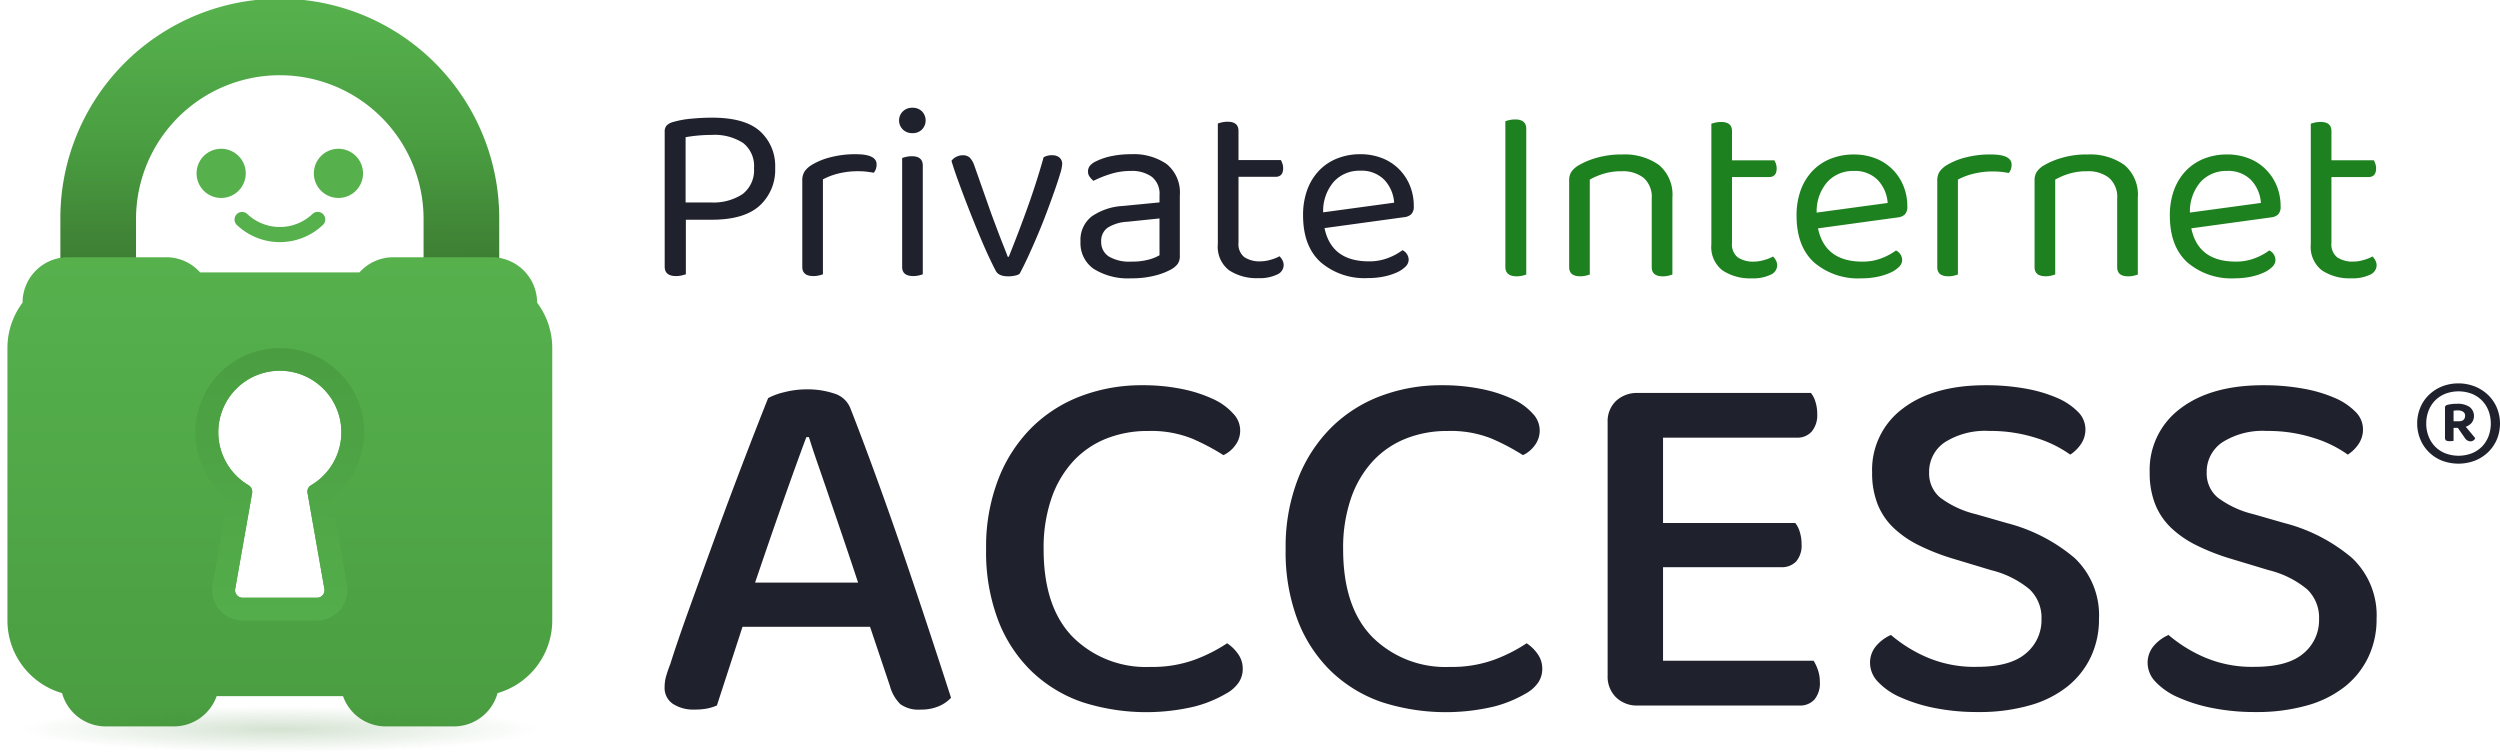
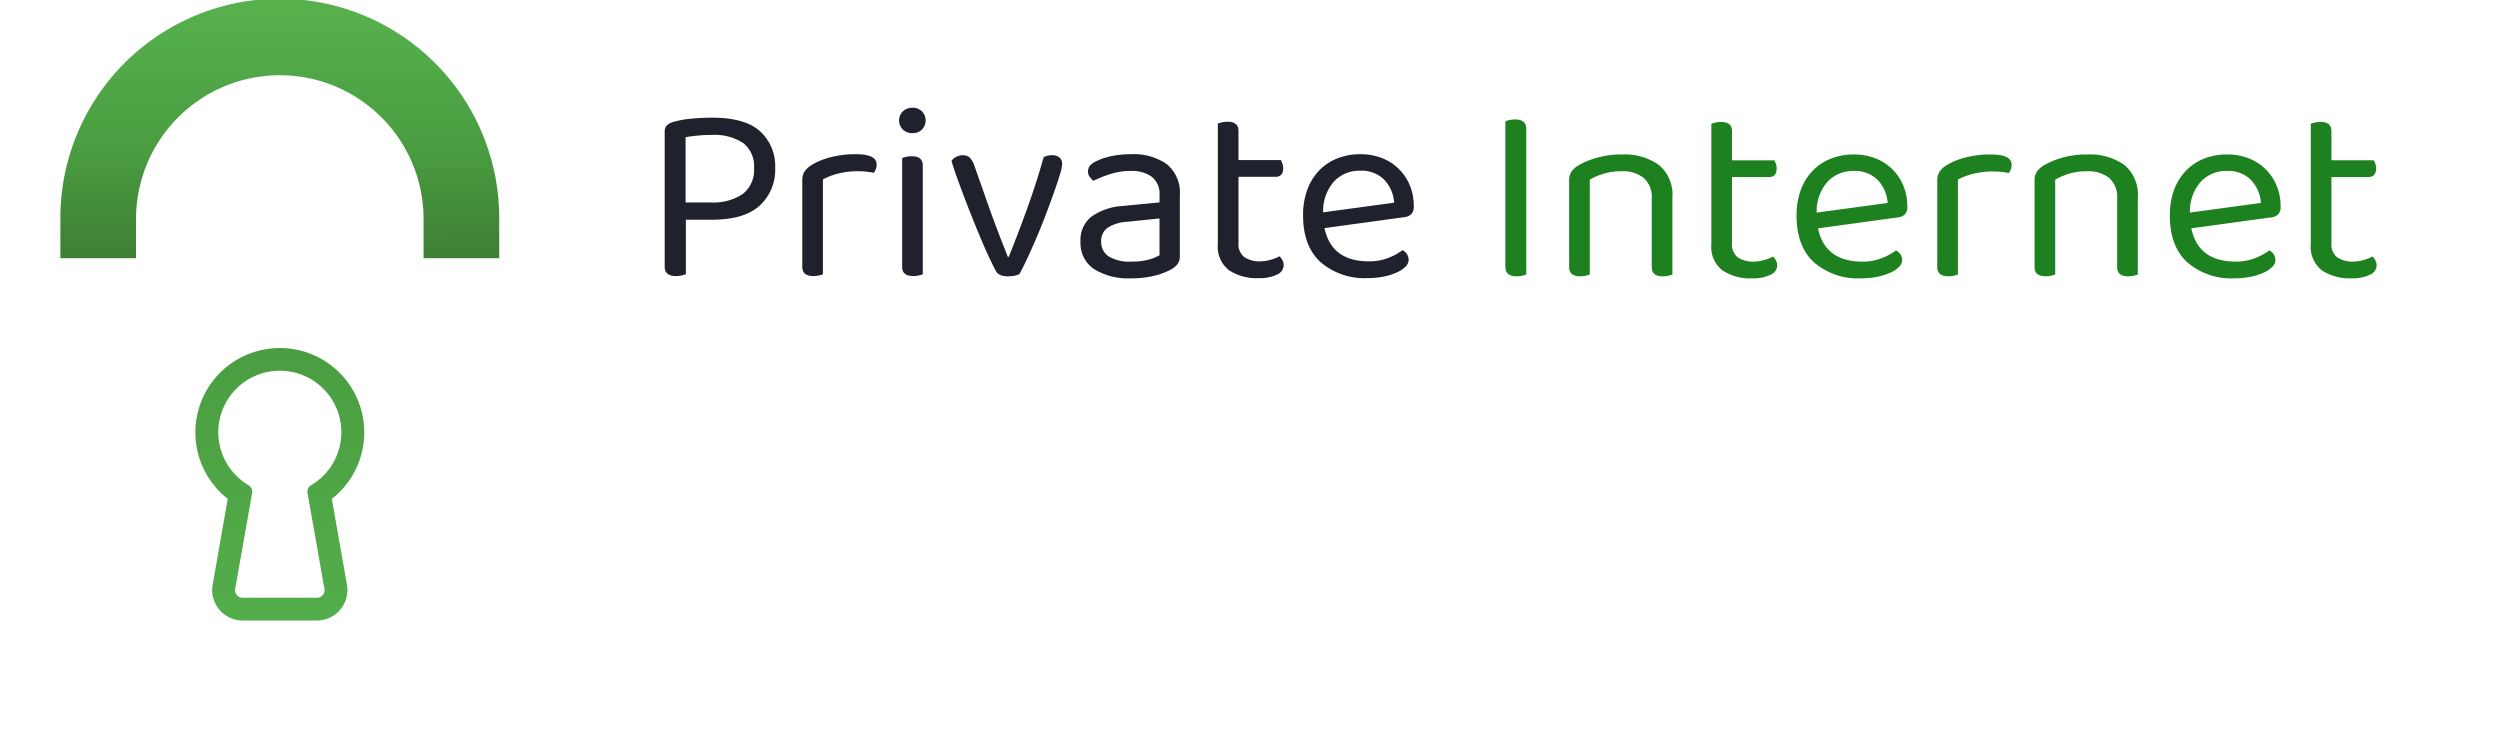
<svg xmlns="http://www.w3.org/2000/svg" xmlns:xlink="http://www.w3.org/1999/xlink" width="343.893" height="103.745" viewBox="0 0 343.893 103.745">
  <defs>
    <linearGradient id="linear-gradient" x1="0.497" y1="0.031" x2="0.5" y2="0.995" gradientUnits="objectBoundingBox">
      <stop offset="0" stop-color="#56b14d" />
      <stop offset="0.541" stop-color="#4a9e41" />
      <stop offset="1" stop-color="#3e7f34" />
    </linearGradient>
    <linearGradient id="linear-gradient-2" x1="0.5" y1="0.001" x2="0.5" y2="0.988" gradientUnits="objectBoundingBox">
      <stop offset="0" stop-color="#56b14d" />
      <stop offset="1" stop-color="#4a9e41" />
    </linearGradient>
    <linearGradient id="linear-gradient-3" x1="0.5" y1="0.999" x2="0.5" y2="0.012" xlink:href="#linear-gradient-2" />
    <radialGradient id="radial-gradient" cx="0.5" cy="0.5" r="0.467" gradientUnits="objectBoundingBox">
      <stop offset="0" stop-color="#3e7f34" stop-opacity="0.788" />
      <stop offset="1" stop-color="#3e7f34" stop-opacity="0" />
    </radialGradient>
  </defs>
  <g transform="translate(-430 -353.344)">
    <g transform="translate(430 353.344)">
      <path d="M673.19,171.379v-5.337a19.777,19.777,0,1,1,39.553.132v5.2h10.408v-5.337a30.185,30.185,0,1,0-60.369,0v5.337Z" transform="translate(-654.478 -135.858)" fill="url(#linear-gradient)" />
-       <path d="M728.645,176.1a6.25,6.25,0,0,0-6.245-6.245H708.868a6.211,6.211,0,0,0-4.652,2.082H682.285a6.207,6.207,0,0,0-4.642-2.082H664.112a6.243,6.243,0,0,0-6.245,6.245,10.4,10.4,0,0,0-2.082,6.245V219.82a10.4,10.4,0,0,0,7.515,9.992,6.238,6.238,0,0,0,6.016,4.58h9.368a6.246,6.246,0,0,0,5.881-4.163h17.382a6.235,6.235,0,0,0,5.881,4.163H717.2a6.226,6.226,0,0,0,6.005-4.58,10.406,10.406,0,0,0,7.525-9.992V182.349A10.4,10.4,0,0,0,728.645,176.1Zm-31.121,25.137a1,1,0,0,0-.458,1.051l2.321,13.188a1.035,1.035,0,0,1-1.02,1.218H688.135a1.035,1.035,0,0,1-1.02-1.218l2.332-13.188a1.073,1.073,0,0,0-.531-1.093,8.463,8.463,0,1,1,8.608.042Z" transform="translate(-654.763 -134.469)" fill="url(#linear-gradient-2)" />
-       <path d="M687.548,158.913a3.383,3.383,0,1,0-3.373,3.373A3.384,3.384,0,0,0,687.548,158.913Zm12.76-3.392a3.383,3.383,0,1,0,3.373,3.392A3.388,3.388,0,0,0,700.307,155.521Zm-3.6,8.981a6.508,6.508,0,0,1-8.941,0,1.041,1.041,0,0,0-1.47,1.474,8.588,8.588,0,0,0,11.88,0,1.041,1.041,0,0,0-1.47-1.475Z" transform="translate(-653.742 -135.055)" fill="#56b14d" />
      <path d="M699.392,202.6a11.6,11.6,0,0,0-7.151-20.744,10.289,10.289,0,0,0-1.384.083A11.6,11.6,0,0,0,685.08,202.6L683,214.4a4.195,4.195,0,0,0,4.132,4.934h10.211a4.2,4.2,0,0,0,4.132-4.934Zm-2.04,13.6H687.12a1.035,1.035,0,0,1-1.02-1.218l2.332-13.188a1.073,1.073,0,0,0-.531-1.093,8.463,8.463,0,1,1,8.608.042,1,1,0,0,0-.458,1.051l2.321,13.188A1.035,1.035,0,0,1,697.351,216.207Z" transform="translate(-653.748 -133.978)" fill="url(#linear-gradient-3)" />
-       <ellipse cx="38.487" cy="3.419" rx="38.487" ry="3.419" transform="translate(0 96.907)" opacity="0.28" fill="url(#radial-gradient)" />
    </g>
    <g transform="translate(521.427 368.168)">
-       <path d="M1102.782,586.545q-1.871-5.445-3.74-10.57t-3.452-9.157a3.452,3.452,0,0,0-2.228-1.979,11.494,11.494,0,0,0-3.739-.567,12.425,12.425,0,0,0-3.092.389,9.106,9.106,0,0,0-2.229.814q-1.44,3.6-3.379,8.661t-3.847,10.288q-1.905,5.233-3.6,9.934t-2.624,7.672c-.241.613-.432,1.166-.575,1.661a5.432,5.432,0,0,0-.217,1.52,2.628,2.628,0,0,0,1.152,2.334,5.161,5.161,0,0,0,2.947.777,9.127,9.127,0,0,0,1.727-.141,6.714,6.714,0,0,0,1.365-.423l3.523-10.818h17.546l2.731,8.131a5.528,5.528,0,0,0,1.439,2.51,4.27,4.27,0,0,0,2.8.742,6.119,6.119,0,0,0,2.479-.459,4.963,4.963,0,0,0,1.691-1.166q-1.367-4.243-3.092-9.475T1102.782,586.545Zm-20.279,4.313q.865-2.545,1.8-5.267t1.869-5.374q.933-2.651,1.8-5.056t1.583-4.313h.358q.5,1.629,1.3,3.924t1.689,4.914q.9,2.618,1.87,5.48t1.905,5.692Zm64.932,8.345a21.657,21.657,0,0,1-4.459,2.261,17.054,17.054,0,0,1-6.112.99,14.236,14.236,0,0,1-10.642-4.1q-4.028-4.1-4.027-12.091a20.9,20.9,0,0,1,1.078-7,14.479,14.479,0,0,1,2.985-5.091,12.5,12.5,0,0,1,4.529-3.112,15.317,15.317,0,0,1,5.789-1.06,15.138,15.138,0,0,1,6.075,1.06,31.281,31.281,0,0,1,4.279,2.263,4.164,4.164,0,0,0,1.618-1.343,3.341,3.341,0,0,0-.288-4.384,8.261,8.261,0,0,0-2.732-1.98,18.915,18.915,0,0,0-4.242-1.379,26.73,26.73,0,0,0-5.573-.53,23.455,23.455,0,0,0-8.269,1.45,19.359,19.359,0,0,0-6.795,4.278,20.406,20.406,0,0,0-4.639,7.071,25.736,25.736,0,0,0-1.726,9.757,26.36,26.36,0,0,0,1.69,9.864,19.459,19.459,0,0,0,4.637,7,19,19,0,0,0,6.9,4.171,28.788,28.788,0,0,0,15.459.6,17.041,17.041,0,0,0,4.315-1.767,4.961,4.961,0,0,0,1.761-1.556,3.354,3.354,0,0,0,.539-1.838,3.461,3.461,0,0,0-.683-2.121A5.547,5.547,0,0,0,1147.435,599.2Zm41.2,0a21.642,21.642,0,0,1-4.458,2.261,17.05,17.05,0,0,1-6.112.99,14.237,14.237,0,0,1-10.642-4.1q-4.028-4.1-4.027-12.091a20.91,20.91,0,0,1,1.079-7,14.493,14.493,0,0,1,2.985-5.091,12.5,12.5,0,0,1,4.529-3.112,15.321,15.321,0,0,1,5.789-1.06,15.134,15.134,0,0,1,6.075,1.06,31.285,31.285,0,0,1,4.279,2.263,4.161,4.161,0,0,0,1.618-1.343,3.342,3.342,0,0,0-.288-4.384,8.261,8.261,0,0,0-2.732-1.98,18.916,18.916,0,0,0-4.242-1.379,26.729,26.729,0,0,0-5.573-.53,23.462,23.462,0,0,0-8.269,1.45,19.353,19.353,0,0,0-6.794,4.278,20.406,20.406,0,0,0-4.639,7.071,25.736,25.736,0,0,0-1.725,9.757,26.361,26.361,0,0,0,1.689,9.864,19.478,19.478,0,0,0,4.637,7,19,19,0,0,0,6.9,4.171,28.786,28.786,0,0,0,15.459.6,17.036,17.036,0,0,0,4.315-1.767,4.965,4.965,0,0,0,1.761-1.556,3.354,3.354,0,0,0,.539-1.838,3.466,3.466,0,0,0-.683-2.121A5.534,5.534,0,0,0,1188.637,599.2Zm39.476,2.4H1207.4V588.737h16.249a2.728,2.728,0,0,0,2.051-.777,3.343,3.343,0,0,0,.755-2.4,5.479,5.479,0,0,0-.253-1.7,3.559,3.559,0,0,0-.611-1.2H1207.4V570.919h18.407a2.606,2.606,0,0,0,2.049-.849,3.5,3.5,0,0,0,.755-2.4,5.511,5.511,0,0,0-.251-1.7,3.571,3.571,0,0,0-.612-1.2h-23.8a4.2,4.2,0,0,0-3.02,1.1,3.864,3.864,0,0,0-1.15,2.936v34.858a3.975,3.975,0,0,0,1.15,2.97,4.12,4.12,0,0,0,3.02,1.132h22.218a2.656,2.656,0,0,0,2.049-.813,3.472,3.472,0,0,0,.756-2.439,4.877,4.877,0,0,0-.288-1.7A5.8,5.8,0,0,0,1228.112,601.606Zm26.533-18.95-4.17-1.2a13.338,13.338,0,0,1-4.962-2.3,4.32,4.32,0,0,1-1.51-3.43,4.887,4.887,0,0,1,2.158-4.171,10.325,10.325,0,0,1,6.11-1.556,20.549,20.549,0,0,1,6.437.956,16.377,16.377,0,0,1,4.709,2.3,5.34,5.34,0,0,0,1.474-1.45,3.575,3.575,0,0,0,.611-2.086,3.389,3.389,0,0,0-1.043-2.368,8.906,8.906,0,0,0-2.876-1.911,19.468,19.468,0,0,0-4.35-1.272,30.489,30.489,0,0,0-5.464-.459q-7.192,0-11.4,3.218a10.481,10.481,0,0,0-4.206,8.8,11.583,11.583,0,0,0,.755,4.349,9.213,9.213,0,0,0,2.192,3.252,14.106,14.106,0,0,0,3.488,2.4,29.846,29.846,0,0,0,4.566,1.8l5.393,1.626a13.126,13.126,0,0,1,5.249,2.616,5.368,5.368,0,0,1,1.654,4.1,5.937,5.937,0,0,1-2.157,4.737q-2.157,1.839-6.687,1.838a16.57,16.57,0,0,1-7.154-1.414,19.511,19.511,0,0,1-4.71-2.969,5.563,5.563,0,0,0-2.013,1.485,3.534,3.534,0,0,0-.863,2.4,3.767,3.767,0,0,0,1.078,2.546,9.315,9.315,0,0,0,3.056,2.121,21.658,21.658,0,0,0,4.709,1.485,29.959,29.959,0,0,0,6.04.565,25.2,25.2,0,0,0,7.083-.918,14.735,14.735,0,0,0,5.213-2.617,11.5,11.5,0,0,0,3.2-4.066,12.063,12.063,0,0,0,1.114-5.2,10.825,10.825,0,0,0-3.344-8.38A23.369,23.369,0,0,0,1254.645,582.656Zm47.565,4.843a23.383,23.383,0,0,0-9.384-4.843l-4.17-1.2a13.348,13.348,0,0,1-4.961-2.3,4.321,4.321,0,0,1-1.51-3.43,4.888,4.888,0,0,1,2.158-4.171,10.329,10.329,0,0,1,6.111-1.556,20.549,20.549,0,0,1,6.435.956,16.372,16.372,0,0,1,4.709,2.3,5.307,5.307,0,0,0,1.474-1.45,3.578,3.578,0,0,0,.612-2.086,3.391,3.391,0,0,0-1.043-2.368,8.935,8.935,0,0,0-2.877-1.911,19.481,19.481,0,0,0-4.349-1.272,30.51,30.51,0,0,0-5.465-.459q-7.192,0-11.4,3.218a10.483,10.483,0,0,0-4.206,8.8,11.578,11.578,0,0,0,.755,4.349,9.227,9.227,0,0,0,2.194,3.252,14.059,14.059,0,0,0,3.487,2.4,29.789,29.789,0,0,0,4.566,1.8l5.393,1.626a13.113,13.113,0,0,1,5.249,2.616,5.369,5.369,0,0,1,1.655,4.1,5.938,5.938,0,0,1-2.158,4.737q-2.156,1.839-6.687,1.838a16.577,16.577,0,0,1-7.155-1.414,19.536,19.536,0,0,1-4.709-2.969,5.569,5.569,0,0,0-2.013,1.485,3.534,3.534,0,0,0-.863,2.4,3.769,3.769,0,0,0,1.079,2.546,9.319,9.319,0,0,0,3.056,2.121,21.654,21.654,0,0,0,4.71,1.485,29.963,29.963,0,0,0,6.04.565,25.2,25.2,0,0,0,7.083-.918,14.763,14.763,0,0,0,5.213-2.617,11.5,11.5,0,0,0,3.2-4.066,12.046,12.046,0,0,0,1.115-5.2A10.829,10.829,0,0,0,1302.21,587.5Z" transform="translate(-1070.064 -525.539)" fill="#1f212d" />
      <path d="M1076.6,533.861q-1.384,0-2.857.14a12.892,12.892,0,0,0-2.5.454,1.969,1.969,0,0,0-.888.471,1.193,1.193,0,0,0-.285.857v18.576q0,1.292,1.563,1.291a3.252,3.252,0,0,0,.781-.087c.236-.057.426-.11.568-.157V547.9h3.586q4.438,0,6.568-1.937a6.662,6.662,0,0,0,2.131-5.185,6.444,6.444,0,0,0-2.077-5.045Q1081.109,533.862,1076.6,533.861Zm4.19,10.51a7.3,7.3,0,0,1-4.4,1.153h-3.444V536.55q.745-.139,1.686-.227t1.9-.087a7.244,7.244,0,0,1,4.315,1.1,4.01,4.01,0,0,1,1.509,3.475A4.131,4.131,0,0,1,1080.788,544.372Zm15.588-5.481a13.41,13.41,0,0,0-3.568.436,9.217,9.217,0,0,0-2.5,1.03,3.227,3.227,0,0,0-1.013.926,2.332,2.332,0,0,0-.3,1.274v11.836q0,1.257,1.526,1.257a3.26,3.26,0,0,0,.781-.087,4.468,4.468,0,0,0,.533-.157V542.348a9.148,9.148,0,0,1,2.059-.787,11.22,11.22,0,0,1,2.877-.331,9.384,9.384,0,0,1,1.135.069q.568.07.924.14a1.626,1.626,0,0,0,.283-.506,1.9,1.9,0,0,0,.107-.647Q1099.217,538.89,1096.376,538.891Zm7.777-6.391a1.82,1.82,0,0,0-1.331.506,1.75,1.75,0,0,0,0,2.479,1.816,1.816,0,0,0,1.331.507,1.756,1.756,0,0,0,1.314-.507,1.793,1.793,0,0,0,0-2.479A1.759,1.759,0,0,0,1104.153,532.5Zm-.071,6.669a3.553,3.553,0,0,0-.8.087,4.393,4.393,0,0,0-.55.158v14.979q0,1.257,1.527,1.257a3.247,3.247,0,0,0,.781-.087,4.433,4.433,0,0,0,.532-.157V540.461Q1105.574,539.171,1104.083,539.169Zm19.317-.139a2.3,2.3,0,0,0-1.208.279q-.924,3.317-2.148,6.739T1117.4,553h-.142q-.215-.6-.551-1.433t-.675-1.727q-.338-.892-.657-1.746t-.532-1.449l-2.2-6.25a2.84,2.84,0,0,0-.621-1.048,1.381,1.381,0,0,0-.977-.313,1.906,1.906,0,0,0-.851.209,1.744,1.744,0,0,0-.675.557q.319,1.083.817,2.462t1.064,2.864q.568,1.483,1.173,2.984t1.171,2.828q.566,1.328,1.065,2.375t.817,1.641q.39.733,1.7.733a4.116,4.116,0,0,0,.941-.1,1.694,1.694,0,0,0,.621-.244q.567-1.048,1.224-2.479t1.315-2.987q.654-1.552,1.241-3.125t1.048-2.881q.46-1.308.745-2.27a5.622,5.622,0,0,0,.285-1.344,1.124,1.124,0,0,0-.373-.908A1.467,1.467,0,0,0,1123.4,539.031Zm15.729,1.221a7.964,7.964,0,0,0-4.9-1.361,13.107,13.107,0,0,0-2.7.261,8.878,8.878,0,0,0-2.2.751,2.435,2.435,0,0,0-.782.593,1.268,1.268,0,0,0-.248.8,1.147,1.147,0,0,0,.232.7,3.3,3.3,0,0,0,.515.559,15.6,15.6,0,0,1,2.343-.943,9.2,9.2,0,0,1,2.806-.419,4.674,4.674,0,0,1,2.875.8,2.982,2.982,0,0,1,1.066,2.549v.978l-5.042.49a8.35,8.35,0,0,0-4.3,1.449,4.1,4.1,0,0,0-1.528,3.474,4.29,4.29,0,0,0,1.828,3.736,8.86,8.86,0,0,0,5.167,1.293,12.725,12.725,0,0,0,3.213-.367,9.344,9.344,0,0,0,2.256-.855,2.95,2.95,0,0,0,.9-.751,1.917,1.917,0,0,0,.3-1.17v-8.276A5.024,5.024,0,0,0,1139.129,540.252Zm-.993,12.536a5.87,5.87,0,0,1-1.4.576,8.682,8.682,0,0,1-2.468.3,5.51,5.51,0,0,1-3.125-.716,2.34,2.34,0,0,1-1.03-2.042A2.2,2.2,0,0,1,1131,549a5.588,5.588,0,0,1,2.735-.821l4.4-.454Zm16.51.139a5.671,5.671,0,0,1-1.242.49,5.041,5.041,0,0,1-1.35.209,3.8,3.8,0,0,1-2.254-.578,2.266,2.266,0,0,1-.8-1.972V542h5.079q1.064,0,1.064-1.187a1.9,1.9,0,0,0-.106-.646,2.673,2.673,0,0,0-.213-.472H1149v-4.016q0-1.257-1.491-1.257a3.558,3.558,0,0,0-.8.087,4.382,4.382,0,0,0-.55.158v16.586a4.081,4.081,0,0,0,1.544,3.6,6.877,6.877,0,0,0,4.03,1.083,5.528,5.528,0,0,0,2.558-.489,1.439,1.439,0,0,0,.923-1.257,1.469,1.469,0,0,0-.177-.733A2.341,2.341,0,0,0,1154.646,552.927Zm18.11-5.778a1.453,1.453,0,0,0,.355-1.1,7.362,7.362,0,0,0-.55-2.882,6.884,6.884,0,0,0-1.527-2.269,6.746,6.746,0,0,0-2.326-1.484,8.061,8.061,0,0,0-2.947-.523,8.5,8.5,0,0,0-3.16.575,7.04,7.04,0,0,0-2.5,1.658,7.614,7.614,0,0,0-1.633,2.638,10,10,0,0,0-.585,3.543q0,4.225,2.4,6.425a9.263,9.263,0,0,0,6.516,2.2,10.818,10.818,0,0,0,2.183-.209,8.383,8.383,0,0,0,1.776-.559,3.978,3.978,0,0,0,1.207-.8,1.352,1.352,0,0,0,.443-.942,1.482,1.482,0,0,0-.851-1.327,7.979,7.979,0,0,1-1.918,1.047,7.123,7.123,0,0,1-2.7.489q-5.148,0-6.107-4.574l10.937-1.5A1.673,1.673,0,0,0,1172.756,547.149Zm-12.109-.263a6.14,6.14,0,0,1,1.491-4.242,4.752,4.752,0,0,1,3.588-1.484,4.384,4.384,0,0,1,3.319,1.239,5.088,5.088,0,0,1,1.368,3.159Z" transform="translate(-1070.064 -532.5)" fill="#1f212d" />
      <path d="M1174.573,533.925a3.5,3.5,0,0,0-.8.088,4.259,4.259,0,0,0-.55.157v20.043q0,1.292,1.562,1.291a3.243,3.243,0,0,0,.781-.089,4.262,4.262,0,0,0,.533-.156V535.217Q1176.1,533.925,1174.573,533.925Zm14.665,4.819a12.111,12.111,0,0,0-3.444.454,10.642,10.642,0,0,0-2.45,1.013,3.149,3.149,0,0,0-1.047.925,2.188,2.188,0,0,0-.3,1.2v11.907q0,1.257,1.527,1.257a3.247,3.247,0,0,0,.781-.089,4.224,4.224,0,0,0,.532-.156V542.2a9.356,9.356,0,0,1,1.882-.8,8.342,8.342,0,0,1,2.521-.349,4.624,4.624,0,0,1,3,.907,3.472,3.472,0,0,1,1.118,2.863v9.429q0,1.257,1.527,1.257a3.32,3.32,0,0,0,.764-.089,4.08,4.08,0,0,0,.551-.156V544.68a5.322,5.322,0,0,0-1.865-4.505A8.176,8.176,0,0,0,1189.238,538.744Zm20.808,14.037a5.734,5.734,0,0,1-1.243.488,5.007,5.007,0,0,1-1.348.211,3.809,3.809,0,0,1-2.255-.578,2.264,2.264,0,0,1-.8-1.972v-9.079h5.077q1.066,0,1.066-1.186a1.907,1.907,0,0,0-.106-.647,2.666,2.666,0,0,0-.214-.471H1204.4v-4.016q0-1.257-1.491-1.257a3.47,3.47,0,0,0-.8.087,4.4,4.4,0,0,0-.551.156v16.587a4.075,4.075,0,0,0,1.545,3.595,6.867,6.867,0,0,0,4.03,1.084,5.515,5.515,0,0,0,2.556-.49,1.438,1.438,0,0,0,.924-1.257,1.467,1.467,0,0,0-.177-.733A2.406,2.406,0,0,0,1210.047,552.781Zm16.387-12.029a6.727,6.727,0,0,0-2.326-1.484,8.083,8.083,0,0,0-2.948-.524,8.523,8.523,0,0,0-3.16.575,7.055,7.055,0,0,0-2.5,1.659,7.609,7.609,0,0,0-1.634,2.638,10,10,0,0,0-.585,3.543q0,4.225,2.4,6.424a9.263,9.263,0,0,0,6.517,2.2,10.849,10.849,0,0,0,2.184-.209,8.34,8.34,0,0,0,1.774-.559,3.972,3.972,0,0,0,1.207-.8,1.348,1.348,0,0,0,.444-.943,1.48,1.48,0,0,0-.851-1.326,7.976,7.976,0,0,1-1.918,1.046,7.1,7.1,0,0,1-2.7.491q-5.149,0-6.107-4.576l10.937-1.5a1.673,1.673,0,0,0,.994-.4,1.454,1.454,0,0,0,.355-1.1,7.356,7.356,0,0,0-.551-2.881A6.9,6.9,0,0,0,1226.434,540.752Zm-10.386,5.988a6.133,6.133,0,0,1,1.491-4.242,4.752,4.752,0,0,1,3.586-1.485,4.384,4.384,0,0,1,3.32,1.24,5.092,5.092,0,0,1,1.368,3.16Zm23.969-8a13.459,13.459,0,0,0-3.569.436,9.25,9.25,0,0,0-2.5,1.031,3.261,3.261,0,0,0-1.012.925,2.335,2.335,0,0,0-.3,1.274v11.837q0,1.257,1.527,1.257a3.246,3.246,0,0,0,.781-.089,4.168,4.168,0,0,0,.532-.156V542.2a9.1,9.1,0,0,1,2.061-.787,11.158,11.158,0,0,1,2.876-.331,9.533,9.533,0,0,1,1.136.068c.378.047.686.1.924.14a1.624,1.624,0,0,0,.283-.5,1.894,1.894,0,0,0,.107-.647Q1242.858,538.744,1240.017,538.744Zm13.244,0a12.111,12.111,0,0,0-3.444.454,10.654,10.654,0,0,0-2.45,1.013,3.168,3.168,0,0,0-1.047.925,2.192,2.192,0,0,0-.3,1.2v11.907q0,1.257,1.527,1.257a3.257,3.257,0,0,0,.781-.089,4.193,4.193,0,0,0,.532-.156V542.2a9.381,9.381,0,0,1,1.882-.8,8.348,8.348,0,0,1,2.521-.349,4.627,4.627,0,0,1,3,.907,3.476,3.476,0,0,1,1.119,2.863v9.429q0,1.257,1.527,1.257a3.316,3.316,0,0,0,.763-.089,4.085,4.085,0,0,0,.551-.156V544.68a5.325,5.325,0,0,0-1.865-4.505A8.179,8.179,0,0,0,1253.261,538.744Zm24.519,2.008a6.738,6.738,0,0,0-2.326-1.484,8.073,8.073,0,0,0-2.947-.524,8.519,8.519,0,0,0-3.16.575,7.055,7.055,0,0,0-2.5,1.659,7.6,7.6,0,0,0-1.633,2.638,9.986,9.986,0,0,0-.585,3.543q0,4.225,2.4,6.424a9.257,9.257,0,0,0,6.516,2.2,10.84,10.84,0,0,0,2.184-.209,8.382,8.382,0,0,0,1.776-.559,3.99,3.99,0,0,0,1.207-.8,1.352,1.352,0,0,0,.443-.943,1.478,1.478,0,0,0-.851-1.326,7.96,7.96,0,0,1-1.917,1.046,7.1,7.1,0,0,1-2.7.491q-5.15,0-6.108-4.576l10.937-1.5a1.673,1.673,0,0,0,.993-.4,1.453,1.453,0,0,0,.356-1.1,7.374,7.374,0,0,0-.551-2.881A6.873,6.873,0,0,0,1277.78,540.752Zm-10.387,5.988a6.134,6.134,0,0,1,1.491-4.242,4.753,4.753,0,0,1,3.587-1.485,4.384,4.384,0,0,1,3.319,1.24,5.092,5.092,0,0,1,1.368,3.16Zm25.5,6.565a2.4,2.4,0,0,0-.39-.524,5.739,5.739,0,0,1-1.243.488,5.021,5.021,0,0,1-1.35.211,3.807,3.807,0,0,1-2.254-.578,2.267,2.267,0,0,1-.8-1.972v-9.079h5.079q1.063,0,1.065-1.186a1.907,1.907,0,0,0-.106-.647,2.634,2.634,0,0,0-.213-.471h-5.824v-4.016q0-1.257-1.491-1.257a3.476,3.476,0,0,0-.8.087,4.545,4.545,0,0,0-.551.156v16.587a4.078,4.078,0,0,0,1.545,3.595,6.875,6.875,0,0,0,4.03,1.084,5.518,5.518,0,0,0,2.557-.49,1.438,1.438,0,0,0,.924-1.257A1.467,1.467,0,0,0,1292.889,553.3Z" transform="translate(-1057.577 -532.319)" fill="#1E811F" />
-       <path d="M812.554,362.051a5.606,5.606,0,0,1,.408-2.138,5.183,5.183,0,0,1,1.155-1.75,5.646,5.646,0,0,1,1.789-1.19,6.244,6.244,0,0,1,4.631,0,5.748,5.748,0,0,1,1.811,1.191,5.3,5.3,0,0,1,1.178,1.75,5.707,5.707,0,0,1,.008,4.274,5.387,5.387,0,0,1-1.177,1.759,5.514,5.514,0,0,1-1.812,1.191,6.393,6.393,0,0,1-4.631,0,5.388,5.388,0,0,1-1.789-1.191,5.333,5.333,0,0,1-1.155-1.759A5.6,5.6,0,0,1,812.554,362.051Zm1.245,0a4.805,4.805,0,0,0,.324,1.771,4.128,4.128,0,0,0,.895,1.4,4.065,4.065,0,0,0,1.4.927,5.137,5.137,0,0,0,3.645,0,4.1,4.1,0,0,0,1.4-.924,4.14,4.14,0,0,0,.895-1.4,5.011,5.011,0,0,0,0-3.541,4.14,4.14,0,0,0-.895-1.4,4.1,4.1,0,0,0-1.4-.924,5.142,5.142,0,0,0-3.646,0,4.075,4.075,0,0,0-1.4.924,4.134,4.134,0,0,0-.894,1.4A4.829,4.829,0,0,0,813.8,362.051Zm3.759.6v1.781a3.156,3.156,0,0,1-.589.045.891.891,0,0,1-.43-.089c-.109-.059-.162-.2-.162-.423v-4.12c0-.212.165-.345.5-.4a4.844,4.844,0,0,1,.589-.089c.181-.014.377-.022.589-.022a2.9,2.9,0,0,1,1.7.434,1.561,1.561,0,0,1,.288,2.19,1.787,1.787,0,0,1-.809.535l1.294,1.559a.566.566,0,0,1-.226.318.706.706,0,0,1-.43.134.95.95,0,0,1-.748-.445l-.974-1.406Zm.725-.913c.573,0,.86-.259.86-.779a.6.6,0,0,0-.272-.523,1.252,1.252,0,0,0-.724-.189c-.109,0-.211,0-.306.011s-.191.019-.283.033v1.447Z" transform="translate(-571.479 -318.617)" fill="#1f212d" />
    </g>
  </g>
</svg>